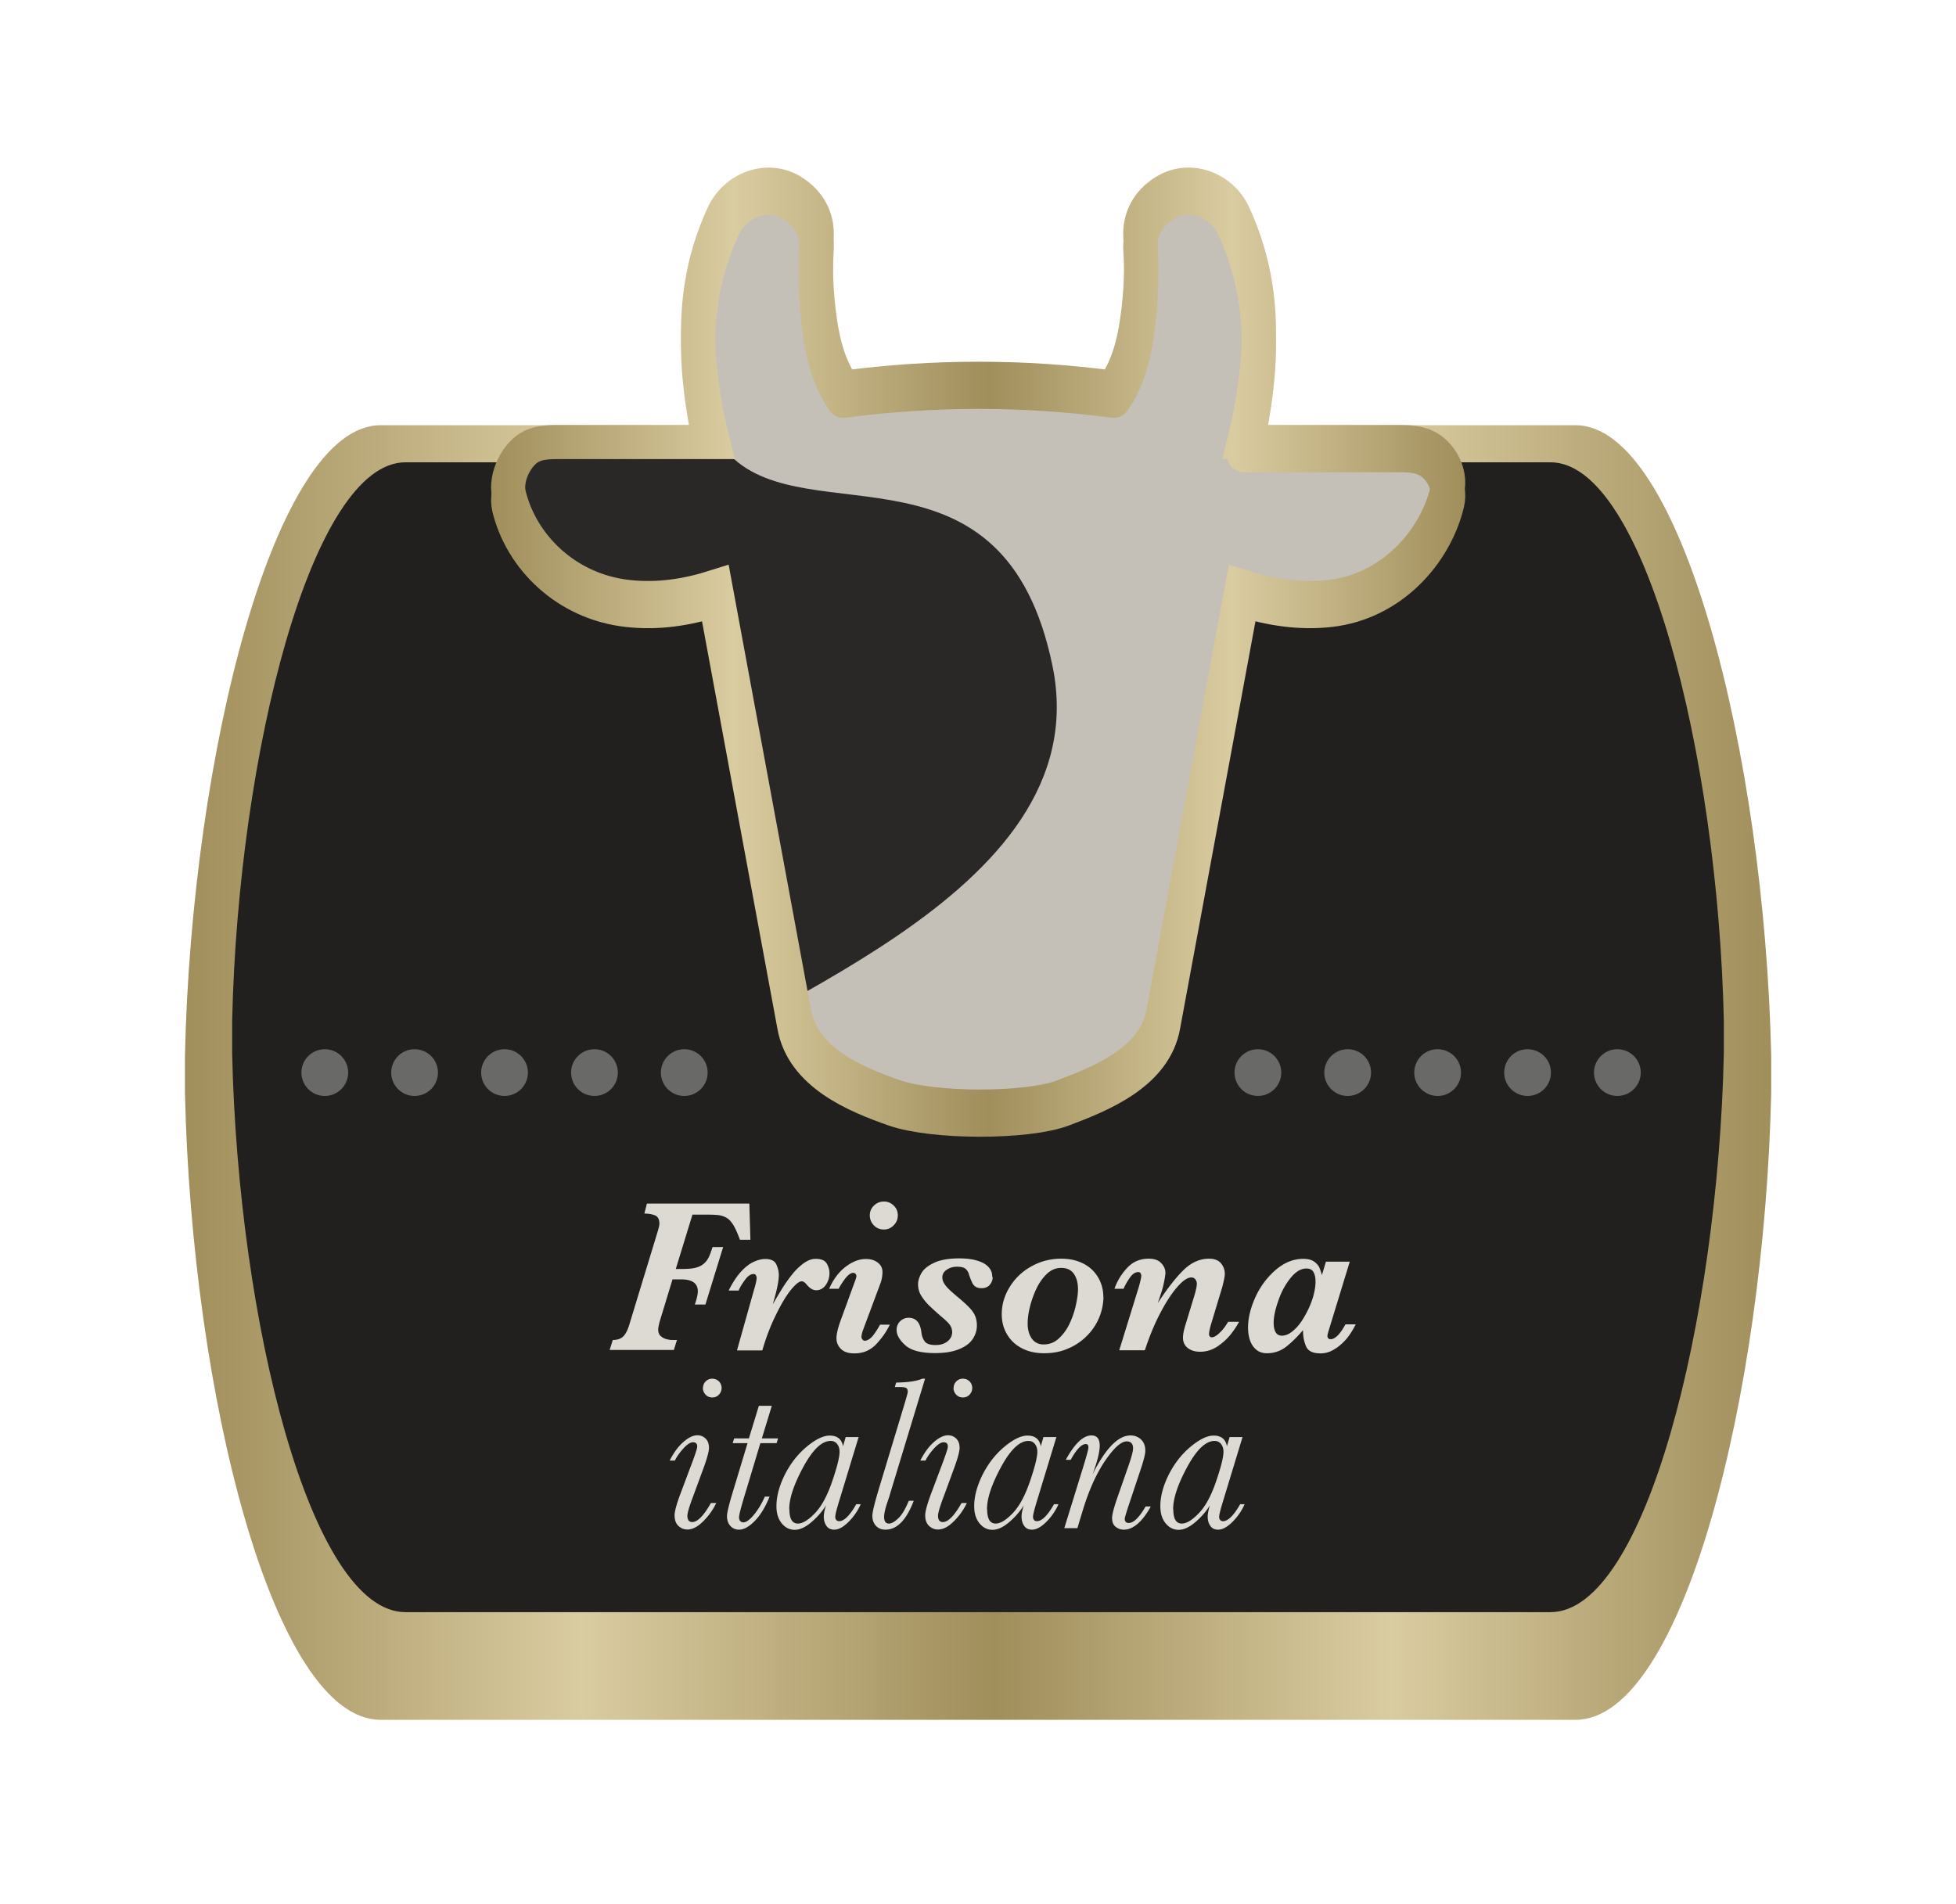
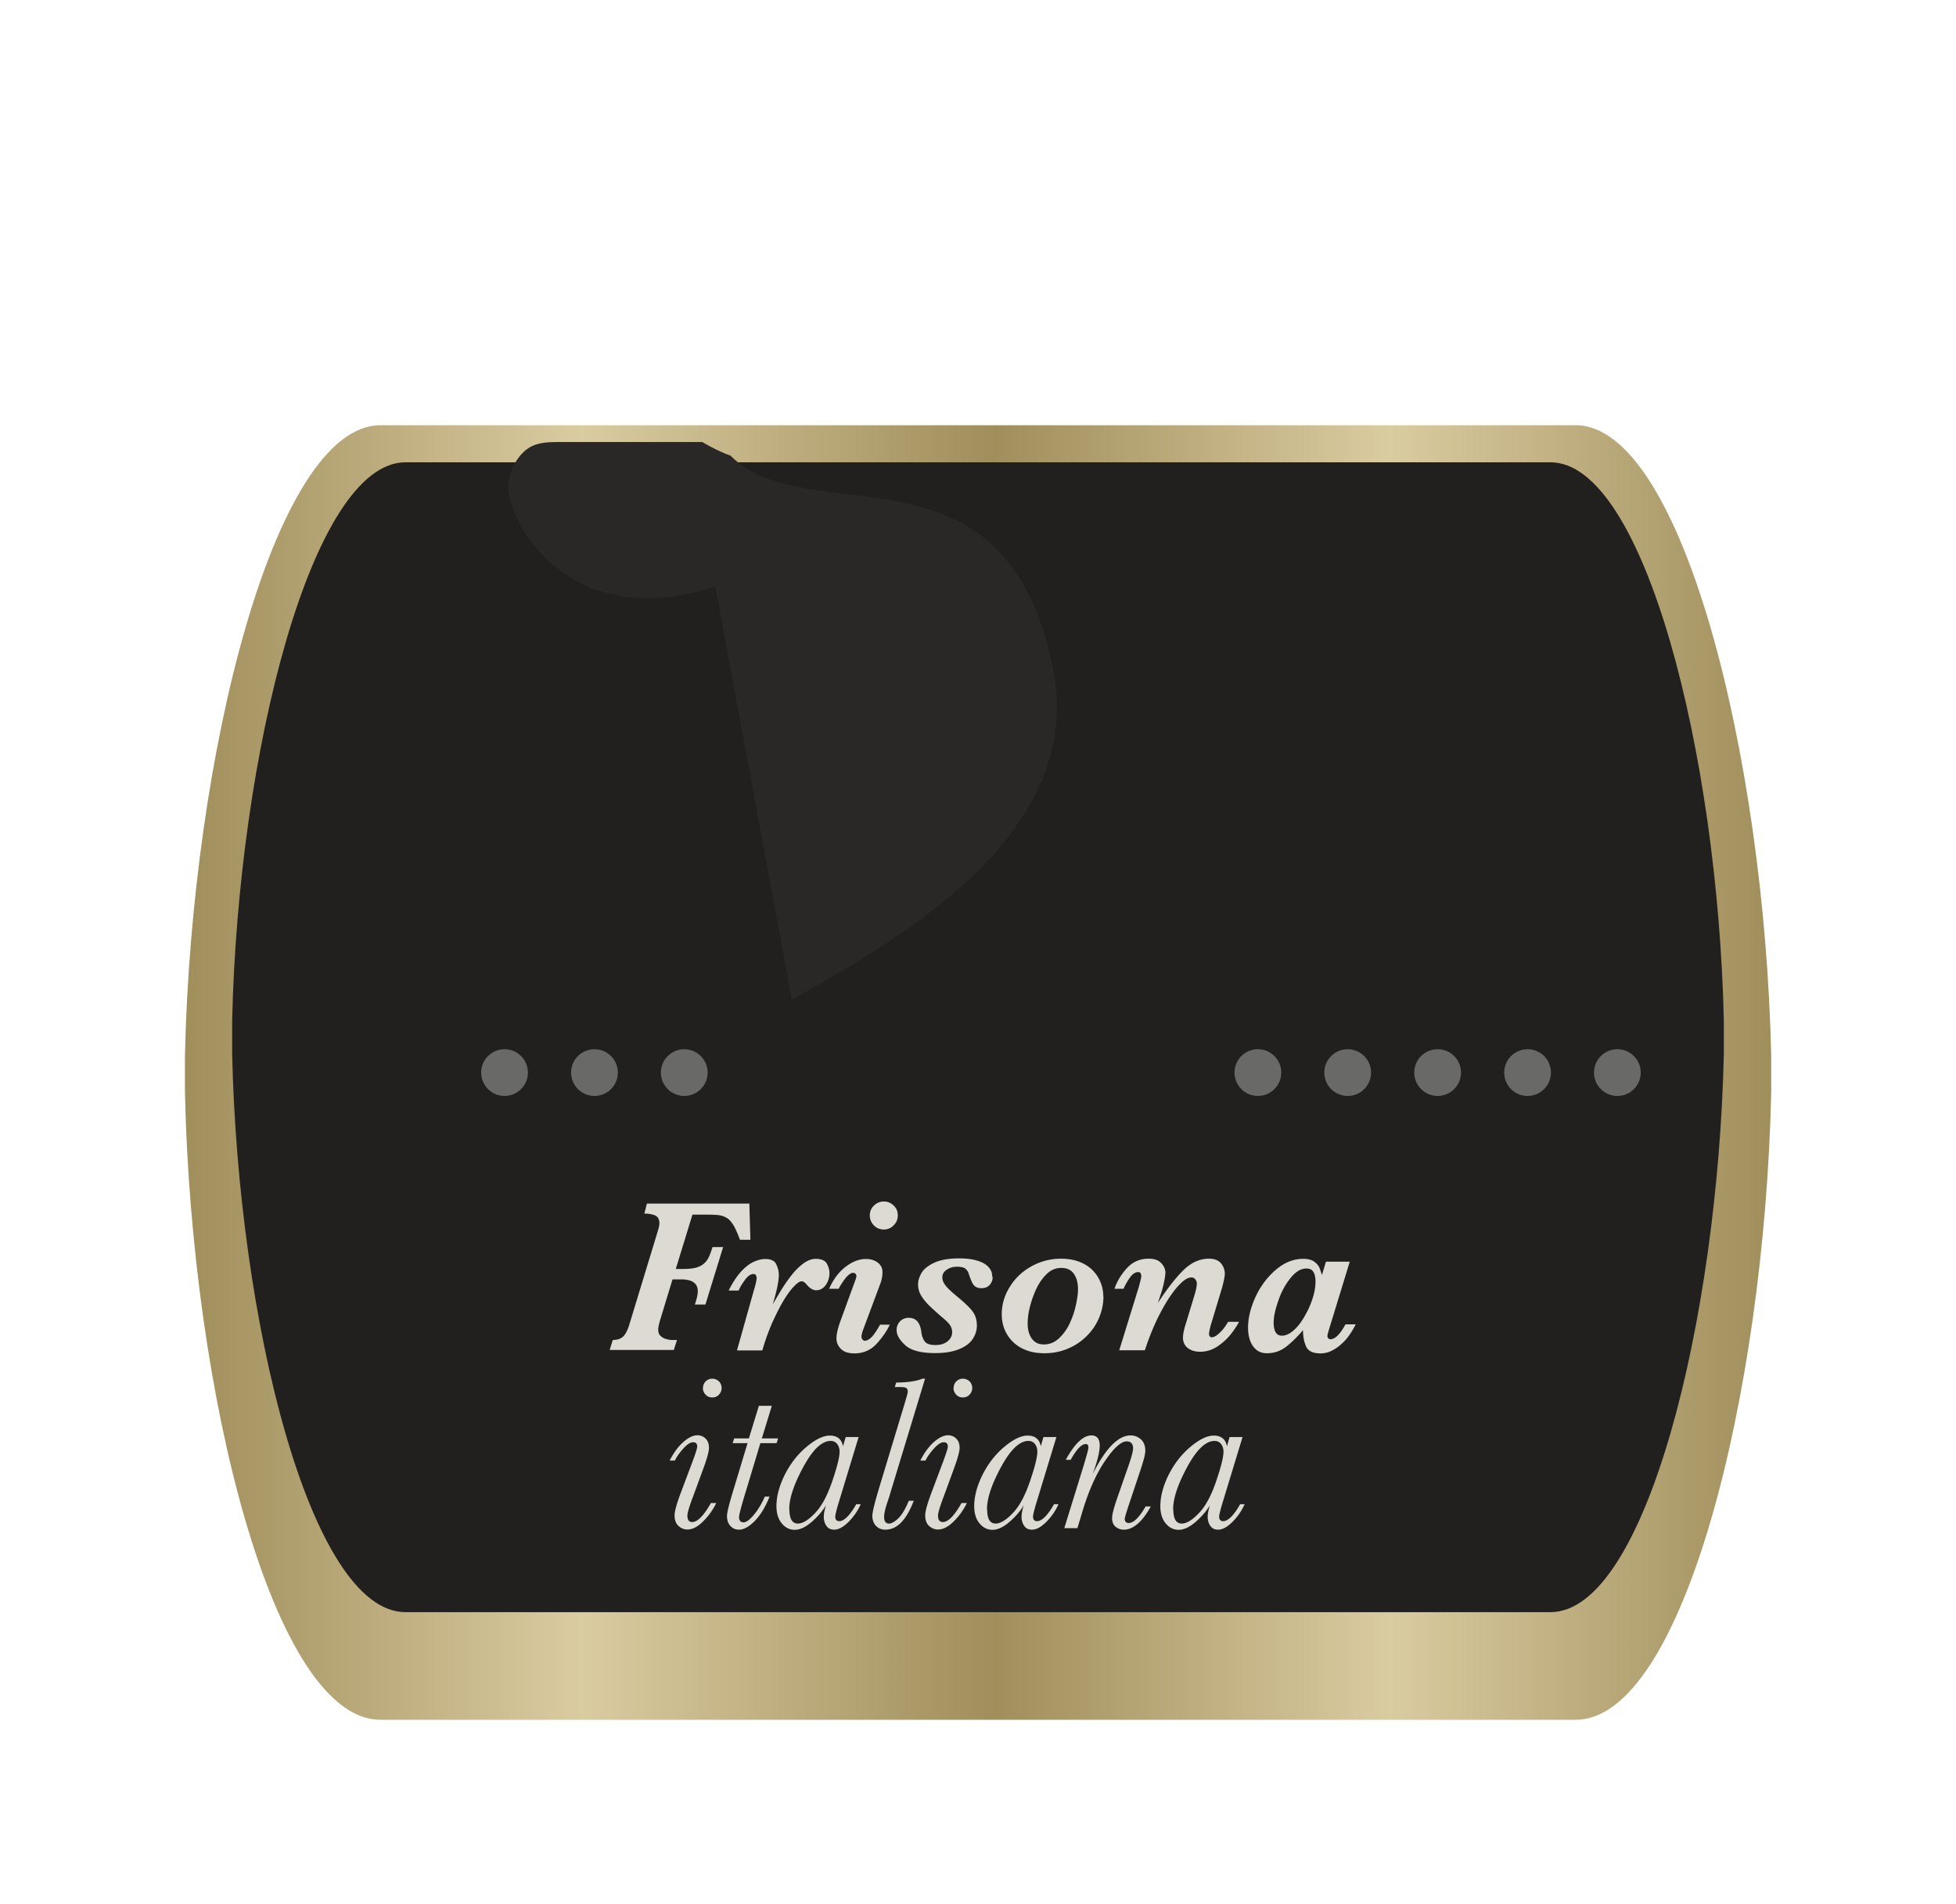
<svg xmlns="http://www.w3.org/2000/svg" xmlns:xlink="http://www.w3.org/1999/xlink" id="Livello_1" viewBox="0 0 131.35 127.9">
  <defs>
    <linearGradient id="Nuovo_campione_sfumatura_3" x1="12.4" x2="118.94" y1="72.04" y2="72.04" data-name="Nuovo campione sfumatura 3" gradientUnits="userSpaceOnUse">
      <stop offset="0" stop-color="#a08e5b" />
      <stop offset=".25" stop-color="#dacca1" />
      <stop offset=".51" stop-color="#a08e5b" />
      <stop offset=".76" stop-color="#dacca1" />
      <stop offset="1" stop-color="#a08e5b" />
    </linearGradient>
    <linearGradient xlink:href="#Nuovo_campione_sfumatura_3" id="Nuovo_campione_sfumatura_3-2" x1="32.97" x2="98.38" y1="44.24" y2="44.24" data-name="Nuovo campione sfumatura 3" />
    <linearGradient xlink:href="#Nuovo_campione_sfumatura_3" id="Nuovo_campione_sfumatura_3-3" x1="32.97" x2="98.38" y1="43.36" y2="43.36" data-name="Nuovo campione sfumatura 3" />
    <linearGradient xlink:href="#Nuovo_campione_sfumatura_3" id="Nuovo_campione_sfumatura_3-4" x1="32.97" x2="98.38" y1="43.36" y2="43.36" data-name="Nuovo campione sfumatura 3" />
    <clipPath id="clippath">
      <path d="M95.67 29.95c-.52-.23-1.09-.26-1.66-.26H83.54c.44-1.74.73-3.42.9-5.21.33-3.51-.11-6.88-1.6-10.09-.82-1.76-2.95-2.56-4.61-1.54-1.14.7-1.74 1.79-1.65 3.11.13 1.88.04 3.77-.23 5.63-.23 1.58-.64 3.11-1.57 4.45-6.02-.8-12.12-.8-18.14 0-.93-1.34-1.34-2.86-1.57-4.45-.27-1.86-.35-3.75-.23-5.63.09-1.32-.51-2.4-1.65-3.11-1.65-1.02-3.79-.21-4.61 1.54-1.5 3.21-1.93 6.58-1.6 10.09.17 1.79.46 3.47.9 5.21H37.41c-.57 0-1.14.03-1.66.26-1.06.48-1.85 2.13-1.57 3.27.83 3.44 3.87 6.41 7.95 6.87 2.04.23 3.99-.07 5.91-.68L53.33 68c.57 3.26 4.12 4.72 6.71 5.63 2.59.91 8.9.94 11.37 0s6.14-2.37 6.71-5.63l5.29-28.59c1.91.6 3.87.91 5.91.68 4.08-.46 7.04-3.72 7.87-7.16.28-1.14-.44-2.51-1.5-2.98Z" style="stroke:url(#Nuovo_campione_sfumatura_3-3);stroke-miterlimit:10;stroke-width:2.29px;fill:none" />
    </clipPath>
    <style>.cls-8{fill:#696968}</style>
  </defs>
  <path d="M118.94 70.9c-.45-20.27-6.05-42.34-13.13-42.34H25.55c-7.09 0-12.68 22.07-13.13 42.34v2.49c.45 20.27 5.94 42.12 13.13 42.12h80.26c7.19 0 12.68-21.85 13.13-42.12V70.9Z" style="fill:url(#Nuovo_campione_sfumatura_3)" />
  <path d="M115.76 68.56c-.4-17.96-5.36-37.51-11.64-37.51H27.23c-6.28 0-11.24 19.55-11.64 37.51v2.21c.4 17.96 5.26 37.51 11.64 37.51h76.89c6.37 0 11.24-19.55 11.64-37.51v-2.21Z" style="fill:#21201f" />
  <circle cx="108.61" cy="72.04" r="1.57" class="cls-8" />
  <circle cx="102.58" cy="72.04" r="1.57" class="cls-8" />
  <circle cx="96.54" cy="72.04" r="1.57" class="cls-8" />
  <circle cx="90.5" cy="72.04" r="1.57" class="cls-8" />
  <circle cx="84.47" cy="72.04" r="1.57" class="cls-8" />
  <circle cx="45.95" cy="72.04" r="1.57" class="cls-8" />
  <circle cx="39.92" cy="72.04" r="1.57" class="cls-8" />
  <circle cx="33.88" cy="72.04" r="1.57" class="cls-8" />
-   <circle cx="27.84" cy="72.04" r="1.57" class="cls-8" />
-   <circle cx="21.81" cy="72.04" r="1.57" class="cls-8" />
  <path d="M50.38 83.27h-.69c-.15-.41-.29-.72-.42-.95-.14-.23-.28-.4-.44-.5s-.33-.17-.54-.2-.53-.04-.96-.04h-.83l-1.12 3.65h.47c.38 0 .67-.03.89-.09s.39-.15.53-.27c.14-.12.24-.26.32-.42.08-.16.16-.39.26-.69h.71l-1.19 3.86h-.71c.13-.38.2-.68.2-.89 0-.53-.37-.8-1.11-.8h-.59l-.83 2.73c-.09.3-.13.52-.13.64 0 .18.05.33.16.43.11.1.23.17.38.21.15.04.27.06.38.06h.34l-.21.67h-4.31l.21-.67c.34 0 .59-.1.75-.29s.28-.46.38-.81l1.87-6.14c.09-.29.13-.48.13-.57 0-.29-.1-.48-.3-.56-.2-.08-.44-.12-.71-.12l.17-.67h6.88l.07 2.4Zm5.32 2.23c0 .3-.08.57-.25.81-.17.23-.38.35-.64.35-.22 0-.43-.13-.64-.38-.12-.15-.23-.22-.34-.22-.13 0-.31.12-.54.37-.23.24-.46.57-.7.97-.24.41-.47.87-.71 1.39-.23.52-.43 1.06-.6 1.61l-.09.3h-1.7l1.14-4.06c.12-.39.18-.66.18-.82 0-.06-.02-.11-.05-.17-.03-.06-.09-.08-.16-.08-.19 0-.38.13-.57.39-.19.26-.34.5-.43.72h-.67c.28-.56.57-.99.86-1.3.29-.31.57-.52.85-.64.27-.12.52-.18.74-.18.39 0 .64.12.75.36.11.24.17.48.17.71 0 .42-.14 1.08-.41 1.98.27-.47.5-.85.68-1.14.18-.28.39-.58.63-.88.24-.3.5-.55.78-.75s.54-.29.8-.29c.37 0 .62.11.74.32.12.21.18.42.18.63Zm4.06 3.45c-.19.42-.48.85-.88 1.29-.4.44-.9.66-1.5.66-.41 0-.71-.1-.91-.3-.2-.2-.3-.44-.3-.71s.09-.67.27-1.17l.93-2.55c.09-.23.14-.39.14-.47 0-.05-.02-.1-.06-.14a.213.213 0 0 0-.15-.07c-.16 0-.34.13-.54.38-.19.26-.34.48-.44.69h-.64c.28-.64.65-1.13 1.11-1.48.46-.35.91-.52 1.36-.52.32 0 .58.08.79.24.21.16.32.37.32.63 0 .27-.05.55-.16.83l-1.13 3.03c-.08.21-.12.38-.12.51 0 .06.02.11.07.17s.09.08.15.08c.15 0 .29-.08.45-.23.15-.15.35-.44.58-.85h.67Zm.53-7.32c0 .26-.09.48-.28.67a.88.88 0 0 1-.65.28c-.27 0-.5-.09-.68-.28s-.27-.41-.27-.67.09-.47.27-.65.41-.28.68-.28c.17 0 .33.04.47.13.14.08.25.2.34.33.08.14.12.3.12.47Zm6.37 4.15c0 .2-.07.37-.2.52-.13.15-.31.22-.54.22-.17 0-.31-.03-.41-.1a.635.635 0 0 1-.23-.28 4.4 4.4 0 0 1-.21-.54.766.766 0 0 0-.23-.38c-.1-.09-.3-.14-.58-.14-.25 0-.48.06-.68.2-.2.13-.3.3-.3.51 0 .14.04.28.12.41.08.13.18.25.3.37s.3.28.55.49c.47.39.82.71 1.03.98.21.27.32.59.32.98 0 .32-.09.62-.27.9-.18.28-.49.52-.91.69-.42.18-.97.27-1.63.27-.95 0-1.62-.18-2-.53-.39-.35-.58-.69-.58-1.02a.8.8 0 0 1 .81-.82c.49 0 .77.32.85.95.03.27.11.48.23.64.12.16.36.24.73.24.32 0 .59-.08.8-.25s.31-.37.31-.63a.83.83 0 0 0-.11-.4c-.07-.13-.22-.29-.44-.48-.39-.33-.71-.62-.97-.87s-.44-.49-.58-.72c-.13-.23-.19-.47-.19-.73 0-.23.07-.47.22-.74s.43-.5.85-.7c.42-.2.98-.3 1.69-.3.43 0 .8.04 1.1.12.3.08.53.18.69.3.16.12.27.25.34.39s.09.28.09.42Zm7.44 1.31a3.765 3.765 0 0 1-1.12 2.64c-.36.36-.78.65-1.27.85-.48.21-1.01.31-1.59.31s-1.06-.11-1.49-.33-.76-.53-1-.93-.36-.85-.36-1.36c0-.65.18-1.26.54-1.84.36-.58.84-1.04 1.46-1.38.61-.34 1.28-.51 1.99-.51.59 0 1.1.12 1.53.35s.75.55.97.94c.22.39.33.81.33 1.26Zm-1.71-.49c0-.45-.1-.8-.29-1.06-.19-.26-.47-.38-.84-.38s-.69.14-.97.41-.52.61-.71 1.02c-.19.41-.33.82-.43 1.23-.1.41-.14.77-.14 1.07 0 .41.09.75.28 1.02.19.26.45.39.8.39.38 0 .72-.13 1.01-.4s.54-.6.73-1.01c.19-.41.33-.82.42-1.24.09-.42.14-.77.14-1.04Zm10.81 2.19c-.14.26-.32.54-.56.84-.24.3-.54.57-.89.81-.36.23-.74.35-1.15.35-.36 0-.64-.09-.85-.26-.21-.17-.31-.4-.31-.69 0-.22.06-.52.18-.9l.53-1.74c.15-.47.22-.8.22-.98 0-.11-.03-.2-.1-.29-.06-.09-.16-.13-.27-.13-.26 0-.58.22-.96.66s-.76 1.03-1.15 1.78c-.39.75-.72 1.57-1.01 2.45h-1.72l1.31-4.24c.12-.42.17-.67.17-.74 0-.06-.01-.12-.04-.18s-.08-.09-.17-.09c-.19 0-.37.12-.54.35-.17.24-.32.49-.44.77h-.61c.18-.52.46-.98.85-1.4s.87-.62 1.45-.62c.38 0 .66.1.84.3.19.2.28.42.28.64 0 .13-.03.32-.08.57-.05.26-.11.49-.18.72l-.25.75c.6-.92 1.16-1.65 1.69-2.18.53-.53 1.11-.8 1.75-.8.37 0 .64.11.81.32s.25.45.25.7c0 .15-.06.45-.17.88l-.76 2.52c-.09.31-.13.53-.13.66 0 .05.02.09.05.14.03.04.07.06.13.06.14 0 .31-.09.52-.29.21-.19.4-.44.58-.75h.72Zm7.84.16c-.14.28-.3.55-.47.78-.17.24-.37.44-.58.62-.21.18-.43.31-.64.41-.21.09-.44.14-.67.14-.51 0-.83-.15-.97-.46-.14-.31-.21-.67-.21-1.1-.39.46-.77.83-1.14 1.12-.38.29-.81.43-1.29.43-.28 0-.52-.08-.71-.24-.19-.16-.33-.37-.42-.63-.09-.27-.13-.55-.13-.85 0-.65.17-1.34.5-2.06.33-.72.79-1.33 1.36-1.82.57-.49 1.19-.74 1.85-.74.3 0 .54.06.72.18.17.12.29.26.36.41.06.15.12.32.17.5l.27-.9h1.6l-1.35 4.41c-.1.32-.15.51-.15.58 0 .06.02.12.06.16.04.04.09.06.14.06.31 0 .65-.33 1.01-1h.7Zm-2.7-2.89c0-.24-.04-.44-.13-.61-.09-.17-.25-.25-.49-.25-.36 0-.71.21-1.05.63s-.62.92-.82 1.51c-.21.59-.32 1.09-.32 1.49 0 .58.18.88.55.88.26 0 .52-.12.78-.35.27-.23.52-.55.74-.94.24-.41.42-.82.55-1.23s.19-.79.19-1.13Zm-40.59 14.89h.35c-.23.47-.52.88-.89 1.24-.36.36-.71.54-1.05.54-.23 0-.42-.08-.6-.24-.17-.16-.26-.4-.26-.71 0-.26.13-.75.4-1.47l.83-2.21c.19-.52.29-.83.29-.94 0-.1-.02-.17-.07-.22-.05-.05-.12-.07-.21-.07-.19 0-.41.15-.67.44-.26.29-.44.56-.55.79h-.35c.27-.53.57-.94.91-1.24s.66-.46.95-.46c.23 0 .41.08.56.23.15.15.22.36.22.61s-.13.72-.38 1.4l-.69 1.88c-.26.68-.38 1.11-.38 1.28 0 .14.03.25.08.32.06.07.14.11.24.11.36 0 .78-.43 1.26-1.28Zm-.54-7.73c0-.17.06-.32.18-.44s.27-.18.44-.18.32.06.45.18a.644.644 0 0 1 0 .89c-.12.13-.27.19-.45.19s-.33-.06-.45-.19a.644.644 0 0 1-.18-.45Zm5.04 3.39-.1.32h-1.09l-.95 3.16c-.32 1.04-.48 1.64-.48 1.81 0 .12.02.2.08.26.05.06.13.09.22.09.17 0 .4-.16.68-.49s.53-.74.75-1.24h.32c-.29.72-.63 1.27-1.01 1.65-.38.38-.72.57-1.04.57-.25 0-.44-.09-.59-.26s-.22-.39-.22-.66c0-.23.15-.83.45-1.81l.93-3.08h-1l.1-.32h.99l.67-2.19h.87l-.67 2.19h1.09Zm4.54-.09h.87l-1.29 4.24c-.19.61-.28.98-.28 1.11 0 .1.02.17.07.22.04.05.11.08.19.08.33 0 .72-.38 1.15-1.14h.3c-.19.43-.46.83-.81 1.18-.35.35-.67.53-.97.53-.23 0-.4-.08-.52-.25-.12-.17-.18-.38-.18-.62 0-.2.05-.46.15-.77-.22.37-.53.74-.94 1.1-.41.36-.8.55-1.16.55-.34 0-.63-.14-.87-.43s-.36-.67-.36-1.16c0-.66.19-1.36.56-2.11.38-.75.87-1.38 1.47-1.88s1.12-.75 1.55-.75c.25 0 .45.06.6.18.15.12.25.3.29.54l.18-.62Zm-3.78 4.85c0 .32.05.56.14.72.1.16.24.24.43.24.32 0 .7-.23 1.15-.7.45-.47.83-1.18 1.16-2.15.33-.97.49-1.62.49-1.97 0-.2-.05-.38-.16-.52s-.25-.21-.44-.21c-.59 0-1.2.58-1.83 1.74-.63 1.16-.95 2.11-.95 2.84Zm8.03-.57h.32c-.49 1.29-1.12 1.94-1.9 1.94-.27 0-.48-.09-.64-.26-.16-.18-.24-.4-.24-.66s.16-.9.47-1.93l1.69-5.59c.14-.47.22-.75.22-.82 0-.12-.03-.2-.1-.25-.06-.05-.23-.07-.49-.07h-.28l.09-.3c.8-.01 1.38-.1 1.76-.26h.18l-2.33 7.67c-.03.12-.1.34-.21.66-.14.42-.21.74-.21.96 0 .14.03.25.08.33.06.07.14.11.25.11.16 0 .37-.11.61-.34.25-.23.48-.62.71-1.17Zm3.54.15h.35c-.23.47-.52.88-.89 1.24-.36.36-.71.54-1.05.54-.23 0-.42-.08-.6-.24-.17-.16-.26-.4-.26-.71 0-.26.13-.75.4-1.47l.83-2.21c.19-.52.29-.83.29-.94 0-.1-.02-.17-.07-.22-.05-.05-.12-.07-.21-.07-.19 0-.41.15-.67.44-.26.29-.44.56-.55.79h-.35c.27-.53.57-.94.91-1.24s.66-.46.95-.46c.23 0 .41.08.56.23.15.15.22.36.22.61s-.13.72-.38 1.4l-.69 1.88c-.26.68-.38 1.11-.38 1.28 0 .14.03.25.08.32.06.07.14.11.24.11.36 0 .78-.43 1.26-1.28Zm-.54-7.73c0-.17.06-.32.18-.44s.27-.18.44-.18.32.06.45.18a.644.644 0 0 1 0 .89c-.12.13-.27.19-.45.19s-.33-.06-.45-.19a.644.644 0 0 1-.18-.45Zm6.03 3.3h.87l-1.29 4.24c-.19.61-.28.98-.28 1.11 0 .1.02.17.07.22.04.05.11.08.19.08.33 0 .72-.38 1.15-1.14h.3c-.19.43-.46.83-.81 1.18-.35.35-.67.53-.97.53-.23 0-.4-.08-.52-.25-.12-.17-.18-.38-.18-.62 0-.2.05-.46.15-.77-.22.37-.53.74-.94 1.1-.41.36-.8.55-1.16.55-.34 0-.63-.14-.87-.43s-.36-.67-.36-1.16c0-.66.19-1.36.56-2.11.38-.75.87-1.38 1.47-1.88s1.12-.75 1.55-.75c.25 0 .45.06.6.18.15.12.25.3.29.54l.18-.62Zm-3.78 4.85c0 .32.05.56.14.72.1.16.24.24.43.24.32 0 .7-.23 1.15-.7.45-.47.83-1.18 1.16-2.15.33-.97.49-1.62.49-1.97 0-.2-.05-.38-.16-.52s-.25-.21-.44-.21c-.59 0-1.2.58-1.83 1.74-.63 1.16-.95 2.11-.95 2.84Zm10.62-.19h.37c-.29.52-.58.91-.89 1.17-.3.26-.61.39-.92.39-.22 0-.4-.07-.56-.2s-.23-.33-.23-.59c0-.22.11-.65.33-1.29l.77-2.21c.21-.6.31-.99.31-1.17 0-.16-.04-.28-.11-.35-.07-.08-.18-.12-.32-.12-.37 0-.85.43-1.44 1.29-.59.86-1.1 1.99-1.52 3.38l-.35 1.16h-.88l1.27-4.11c.23-.76.35-1.19.35-1.3 0-.08-.01-.14-.04-.18-.03-.04-.08-.06-.14-.06-.28 0-.62.35-1.01 1.06h-.33c.6-1.1 1.18-1.64 1.72-1.64.19 0 .33.06.42.17.09.11.14.29.14.52 0 .41-.16 1.06-.48 1.92.87-1.74 1.72-2.61 2.55-2.61.27 0 .5.09.69.26.2.18.3.43.3.77 0 .22-.1.62-.3 1.22l-.77 2.31c-.21.62-.31.97-.31 1.04 0 .09.02.16.07.21.05.05.11.07.2.07.16 0 .34-.09.53-.28.19-.19.39-.46.6-.83Zm5.66-4.66h.87l-1.29 4.24c-.19.61-.28.98-.28 1.11 0 .1.02.17.07.22.04.05.11.08.19.08.33 0 .72-.38 1.15-1.14h.3c-.19.43-.46.83-.81 1.18-.35.35-.67.53-.97.53-.23 0-.4-.08-.52-.25-.12-.17-.18-.38-.18-.62 0-.2.05-.46.15-.77-.22.37-.53.74-.94 1.1-.41.36-.8.55-1.16.55-.34 0-.63-.14-.87-.43s-.36-.67-.36-1.16c0-.66.19-1.36.56-2.11.38-.75.87-1.38 1.47-1.88s1.12-.75 1.55-.75c.25 0 .45.06.6.18.15.12.25.3.29.54l.18-.62Zm-3.78 4.85c0 .32.05.56.14.72.1.16.24.24.43.24.32 0 .7-.23 1.15-.7.45-.47.83-1.18 1.16-2.15.33-.97.49-1.62.49-1.97 0-.2-.05-.38-.16-.52s-.25-.21-.44-.21c-.59 0-1.2.58-1.83 1.74-.63 1.16-.95 2.11-.95 2.84Z" style="fill:#dcdad3" />
-   <path d="M95.67 30.83c-.52-.23-1.09-.26-1.66-.26H83.54c.44-1.74.73-3.42.9-5.21.33-3.51-.11-6.88-1.6-10.09-.82-1.76-2.95-2.56-4.61-1.54-1.14.7-1.74 1.79-1.65 3.11.13 1.88.04 3.77-.23 5.63-.23 1.58-.64 3.11-1.57 4.45-6.02-.8-12.12-.8-18.14 0-.93-1.34-1.34-2.86-1.57-4.45-.27-1.86-.35-3.75-.23-5.63.09-1.32-.51-2.4-1.65-3.11-1.65-1.02-3.79-.21-4.61 1.54-1.5 3.21-1.93 6.58-1.6 10.09.17 1.79.46 3.47.9 5.21H37.41c-.57 0-1.14.03-1.66.26-1.06.48-1.85 2.13-1.57 3.27.83 3.44 3.87 6.41 7.95 6.87 2.04.23 3.99-.07 5.91-.68l5.29 28.59c.57 3.26 4.12 4.72 6.71 5.63s8.9.94 11.37 0 6.14-2.37 6.71-5.63l5.29-28.59c1.91.6 3.87.91 5.91.68 4.08-.46 7.04-3.72 7.87-7.16.28-1.14-.44-2.51-1.5-2.98Z" style="stroke-width:2.29px;fill:#c4c0b7;stroke:url(#Nuovo_campione_sfumatura_3-2);stroke-linecap:round;stroke-linejoin:round" />
  <g style="clip-path:url(#clippath)">
    <path d="M49.06 30.61c5.24 5.24 18.4-1.57 21.62 14.13C73.9 60.45 48.93 67.7 43.29 73.33S33.22 57.22 21.95 62.05 7.45 42.72 14.3 35.47 38.87 20.57 42.09 25c3.22 4.43 6.97 5.6 6.97 5.6Z" style="fill:#292827" />
  </g>
-   <path d="M95.67 29.95c-.52-.23-1.09-.26-1.66-.26H83.54c.44-1.74.73-3.42.9-5.21.33-3.51-.11-6.88-1.6-10.09-.82-1.76-2.95-2.56-4.61-1.54-1.14.7-1.74 1.79-1.65 3.11.13 1.88.04 3.77-.23 5.63-.23 1.58-.64 3.11-1.57 4.45-6.02-.8-12.12-.8-18.14 0-.93-1.34-1.34-2.86-1.57-4.45-.27-1.86-.35-3.75-.23-5.63.09-1.32-.51-2.4-1.65-3.11-1.65-1.02-3.79-.21-4.61 1.54-1.5 3.21-1.93 6.58-1.6 10.09.17 1.79.46 3.47.9 5.21H37.41c-.57 0-1.14.03-1.66.26-1.06.48-1.85 2.13-1.57 3.27.83 3.44 3.87 6.41 7.95 6.87 2.04.23 3.99-.07 5.91-.68L53.33 68c.57 3.26 4.12 4.72 6.71 5.63 2.59.91 8.9.94 11.37 0s6.14-2.37 6.71-5.63l5.29-28.59c1.91.6 3.87.91 5.91.68 4.08-.46 7.04-3.72 7.87-7.16.28-1.14-.44-2.51-1.5-2.98Z" style="stroke-miterlimit:10;stroke:url(#Nuovo_campione_sfumatura_3-4);stroke-width:2.29px;fill:none" />
-   <path d="M0 0h131.35v127.9H0z" style="fill:none" />
</svg>